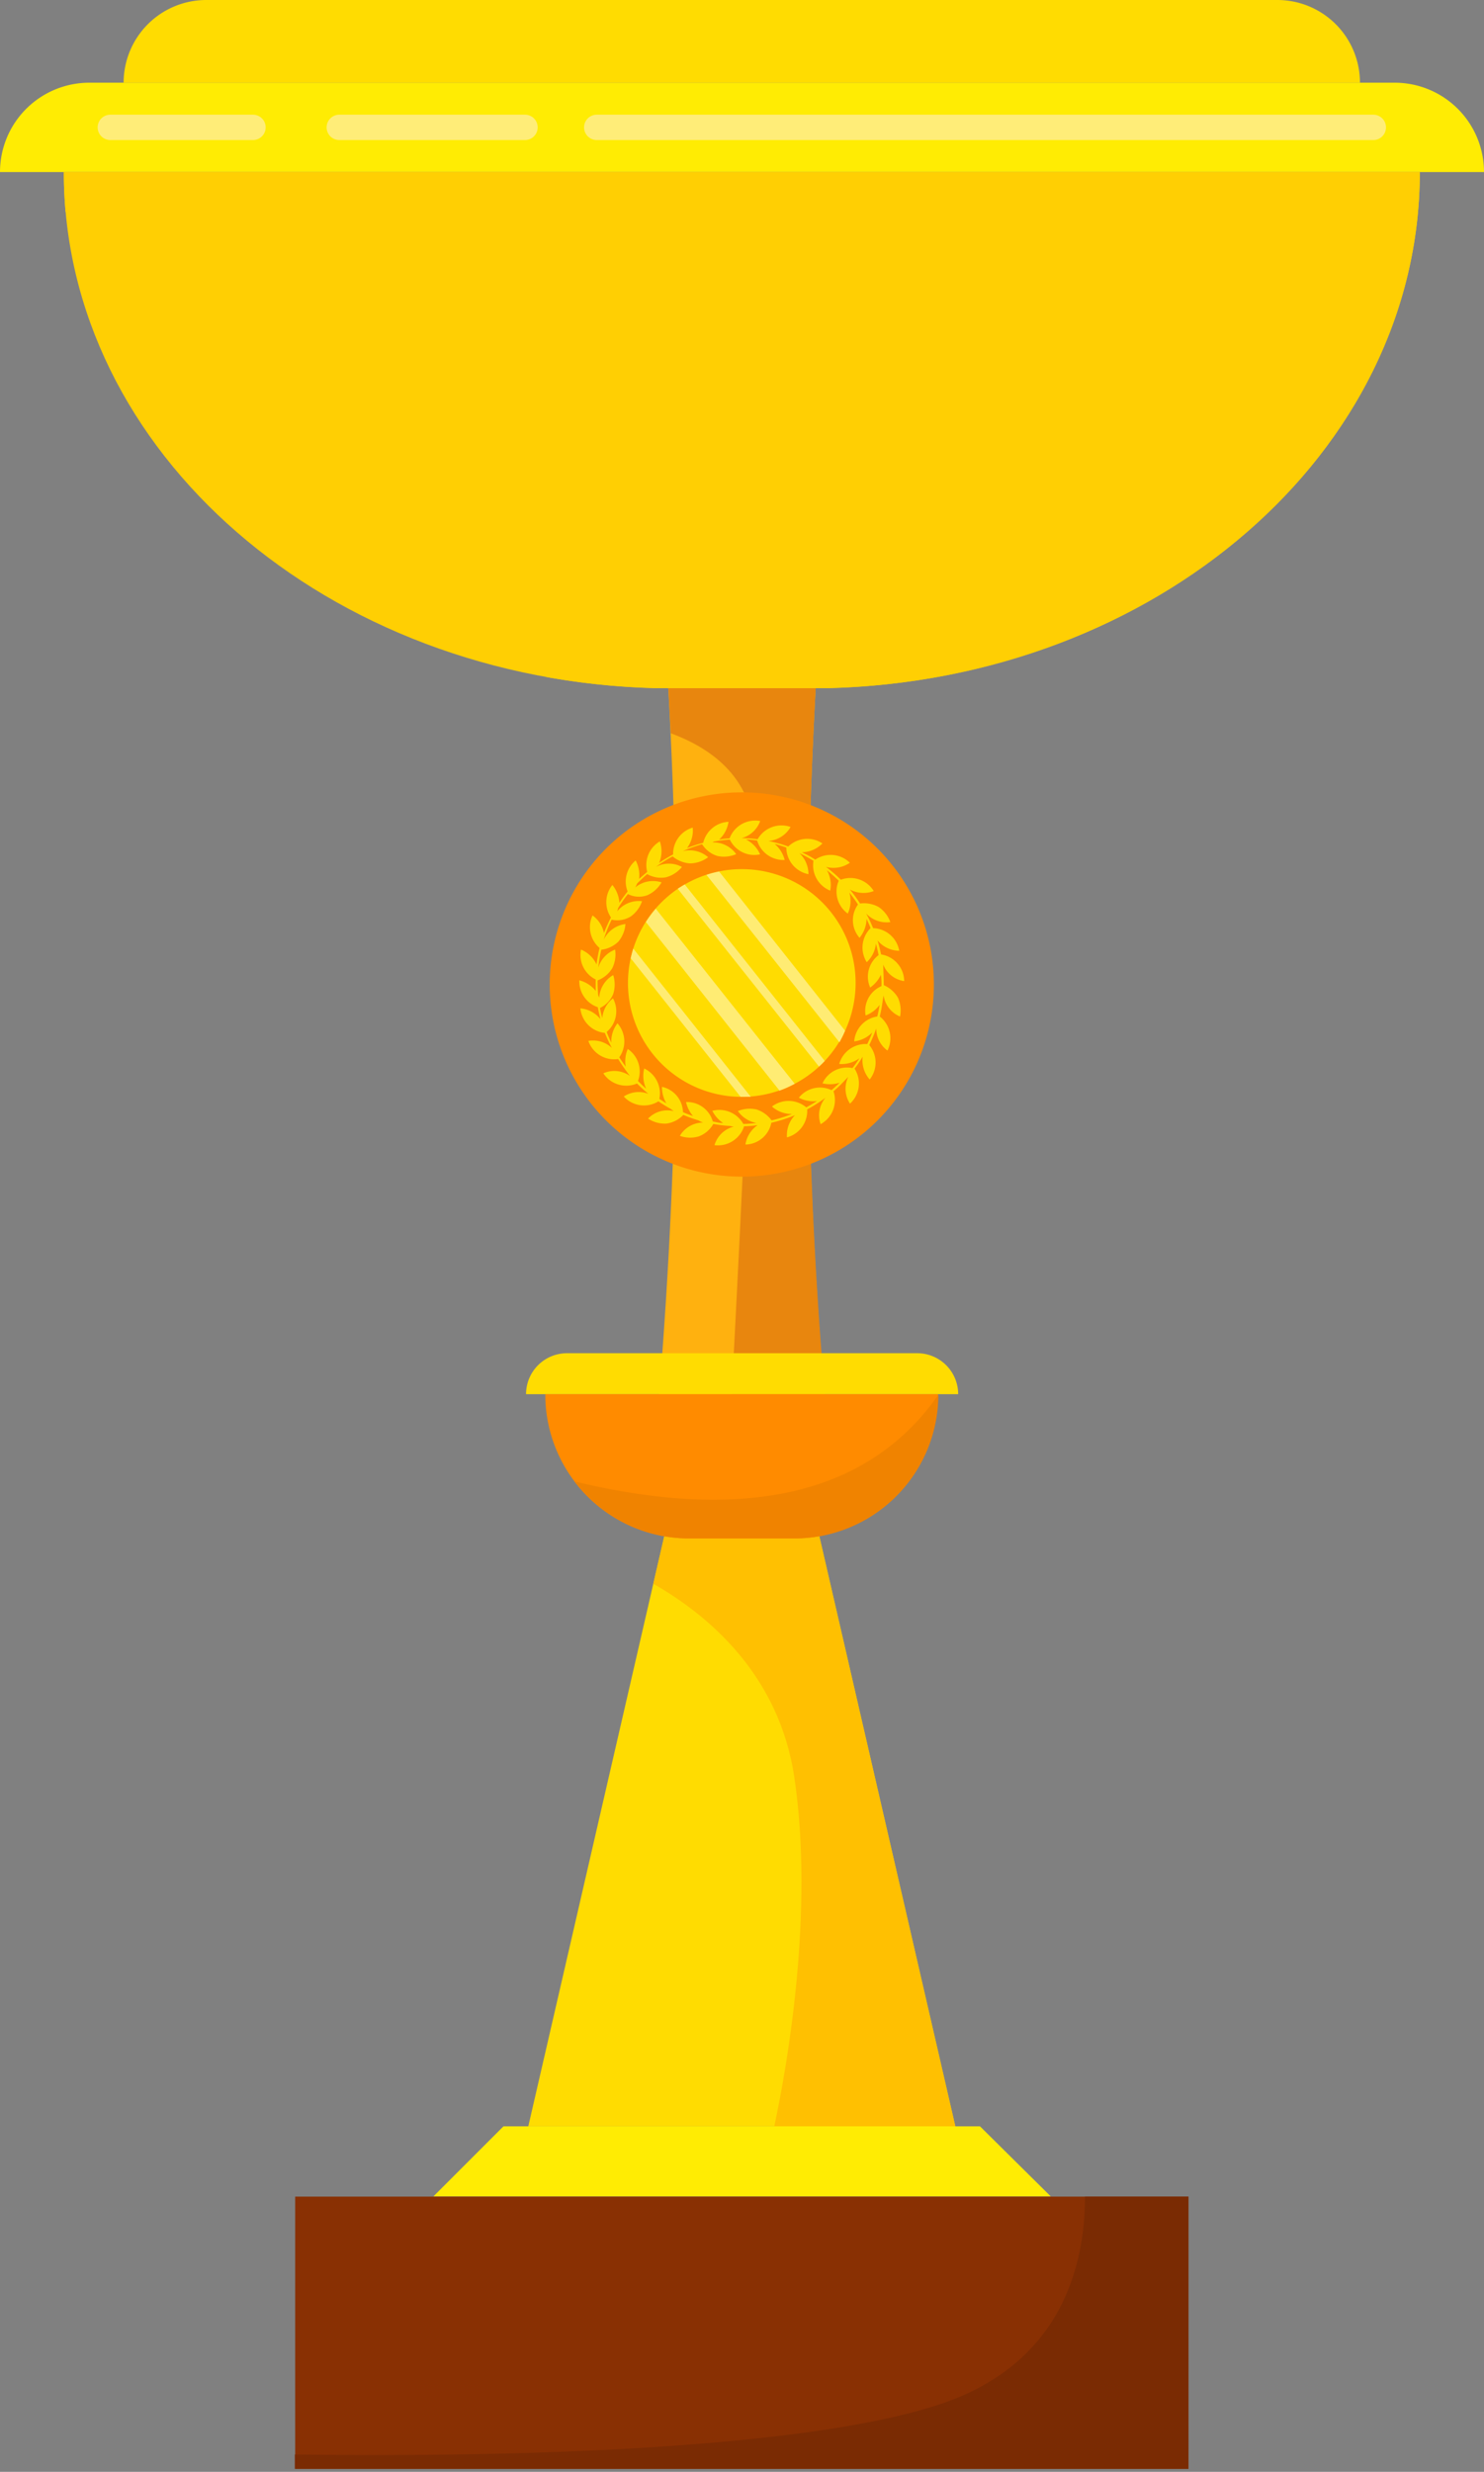
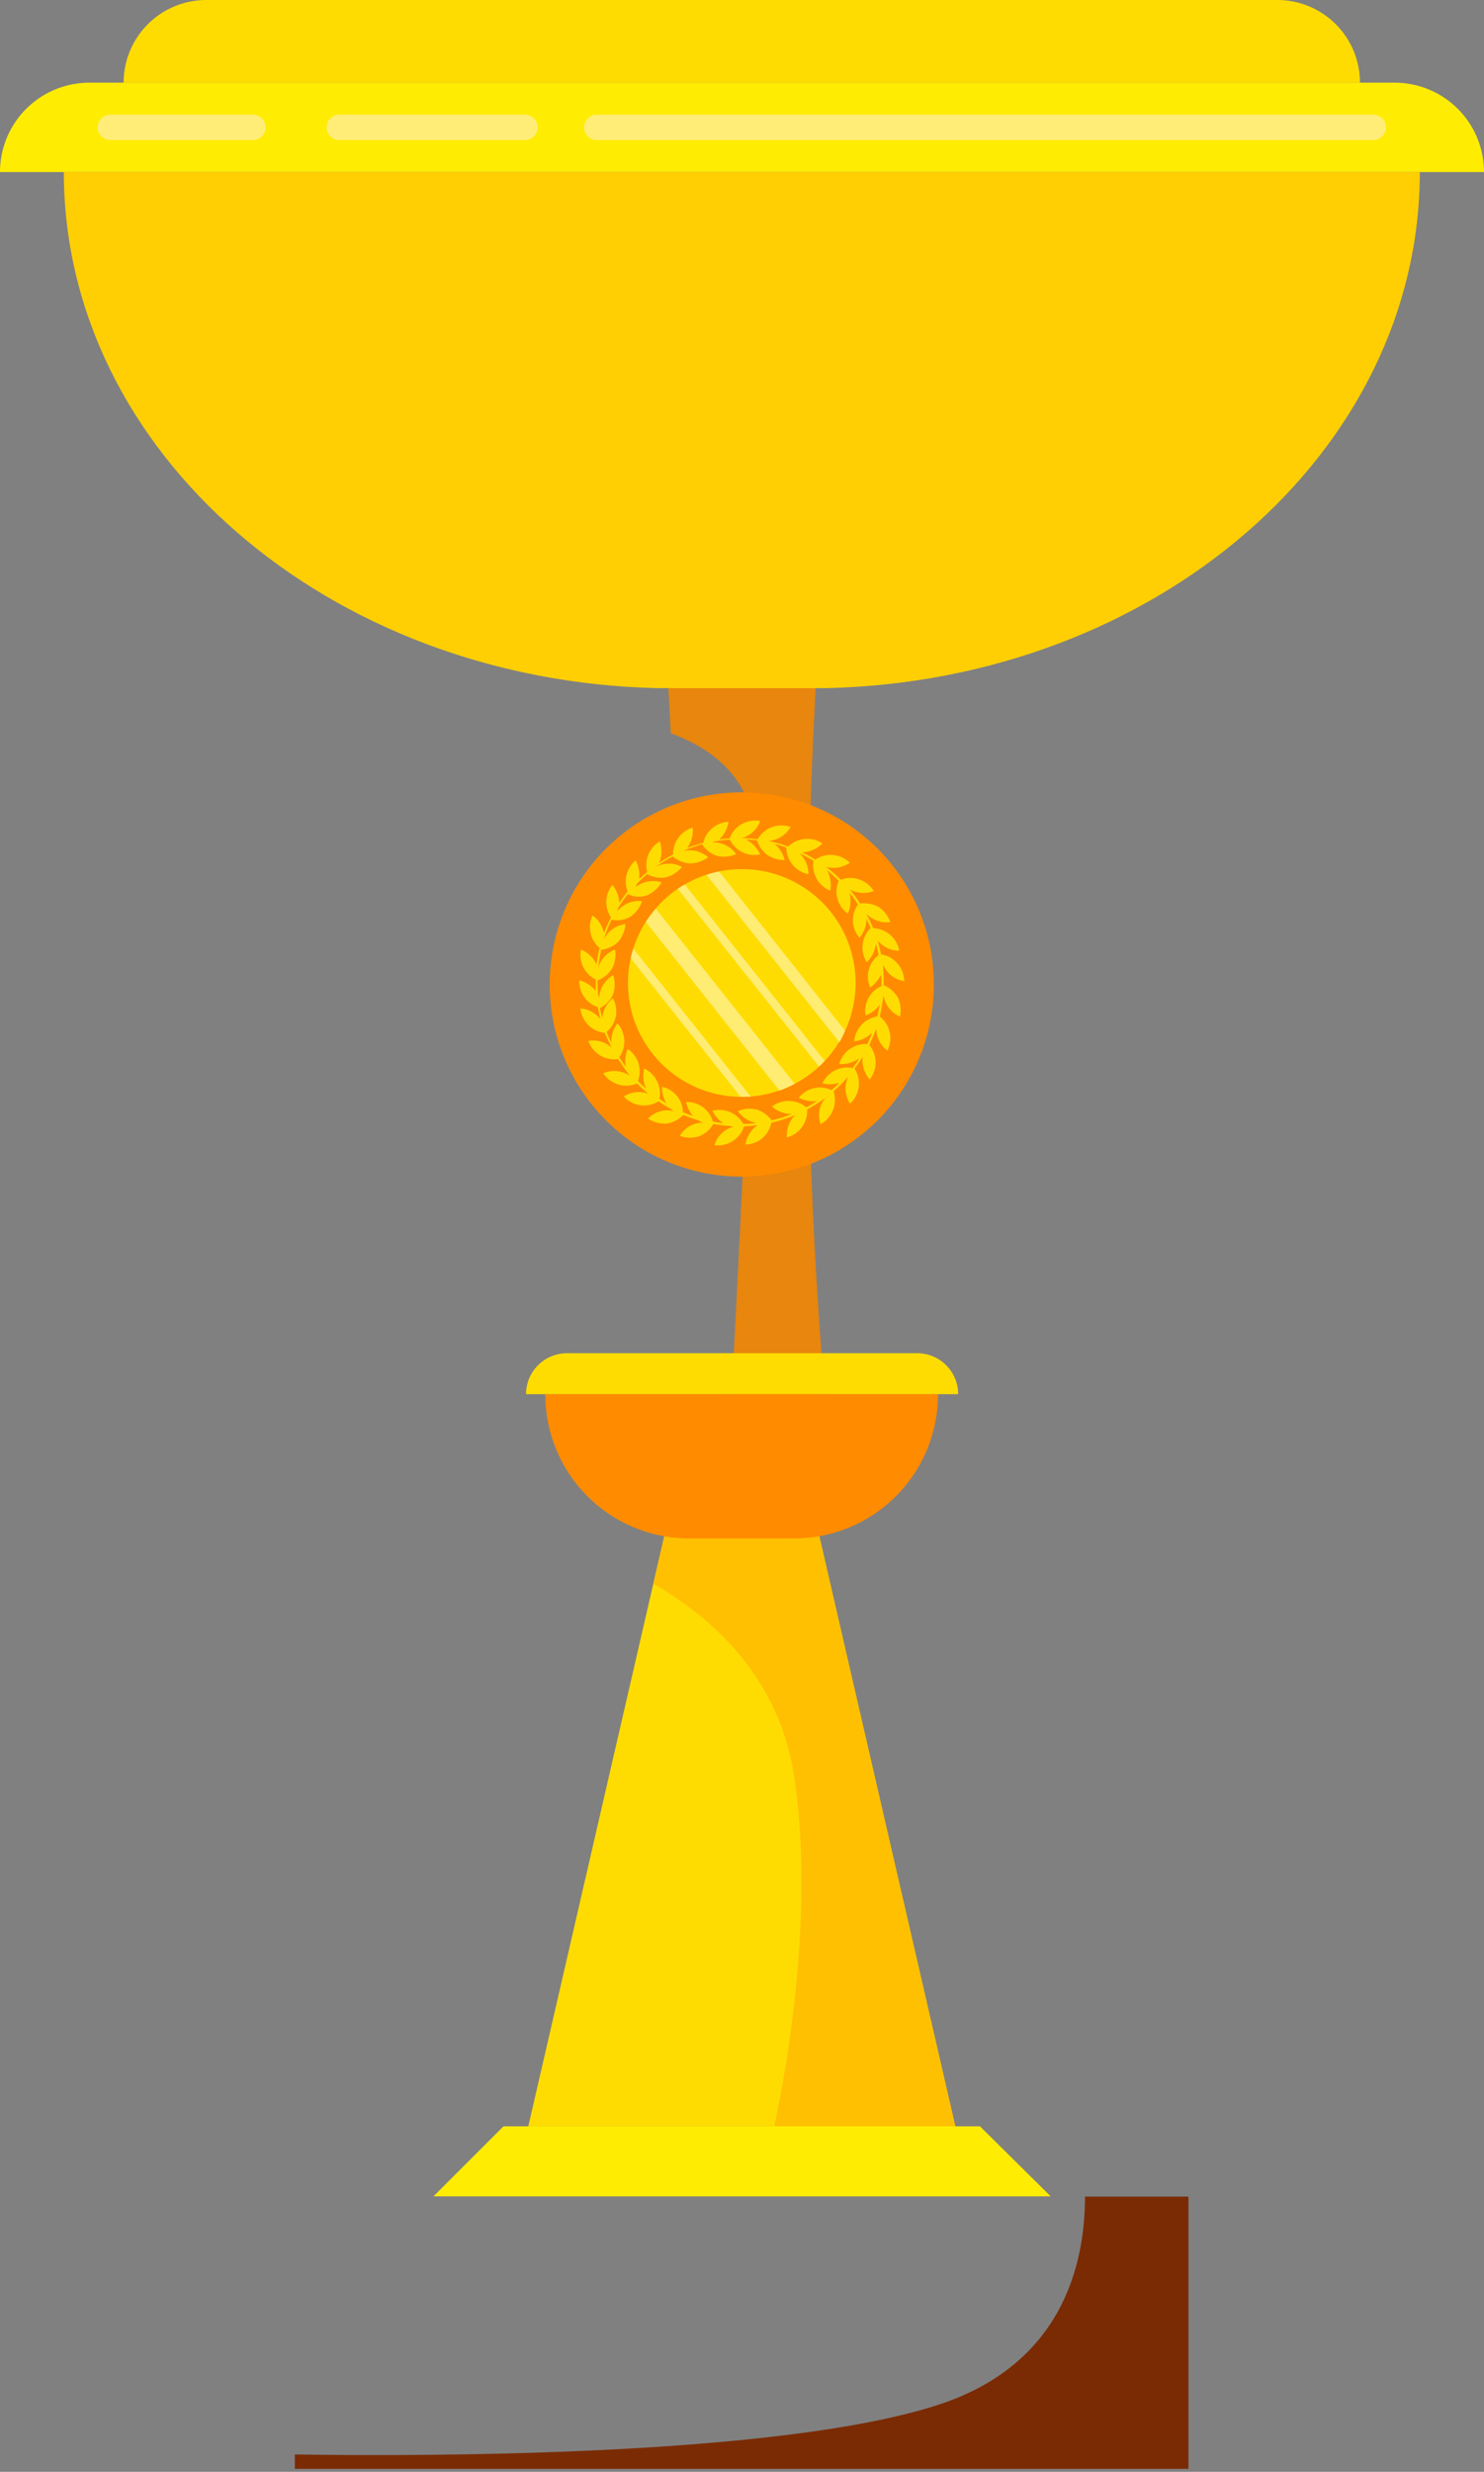
<svg xmlns="http://www.w3.org/2000/svg" width="212" height="353" fill="none" viewBox="0 0 212 353">
  <rect x="0" y="0" width="212" height="353" fill="#808080" stroke="none" />
  <g clip-path="url(#clip0_1245_3715)">
    <path fill="#FFDC01" d="M114.06 206.43H97.88l-22.41 97.23h61l-22.41-97.23z" />
    <path fill="#FFC001" d="M136.48 303.66l-22.42-97.23H97.88l-4.55 19.75c7.78 4.43 18 12.94 20.16 27.73 2.82 19.13-1 41-2.88 49.75h25.87z" />
-     <path fill="#FFB10F" d="M118.12 75.36H93.83a733.714 733.714 0 010 127.6h24.29c-6.12-66.96-.12-124.18 0-127.6z" />
    <path fill="#E8860E" d="M93.83 75.36c.08 1.93 1.17 12.62 2 29.36 6.06 2.23 12 6.65 12 15.44 0 16.22-2.91 71.54-3.51 82.8h13.86C112 136 118 78.78 118.12 75.36H93.83z" />
    <path fill="#FFEC03" d="M199.18 11.81H12.77A12.761 12.761 0 000 24.57h212a12.76 12.76 0 00-12.82-12.76z" />
    <path fill="#FFDC01" d="M182.48 0h-153a11.81 11.81 0 00-11.82 11.81h176.62A11.81 11.81 0 00186.998.9a11.8 11.8 0 00-4.518-.9z" />
    <path fill="#FFCF03" d="M9.12 24.57c0 40 37.7 72.6 84.71 73.7h24.29c47-1.1 84.71-33.67 84.71-73.7H9.12z" />
    <path fill="#FFDC01" d="M131 193.25H81a5.85 5.85 0 00-5.85 5.85h61.73a5.85 5.85 0 00-5.88-5.85z" />
    <path fill="#FF8B00" d="M77.9 199.1v.05a20.55 20.55 0 0020.55 20.55h15A20.55 20.55 0 00134 199.15v-.05H77.9z" />
-     <path fill="#F08300" d="M113.5 219.7a20.548 20.548 0 0020.55-20.5c-11.65 16.67-32.31 17.13-52 12.35a20.522 20.522 0 0016.39 8.15h15.06z" />
    <path fill="#FFEC03" d="M140 303.66H71.92l-10 10h88.18l-10.1-10z" />
-     <path fill="#893003" d="M42.17 313.7v38.87h127.61V313.7H42.17z" />
    <path fill="#7A2B03" d="M169.78 313.7H155c0 9.79-3.32 24-21 29.74-22.8 7.41-73.57 7.36-91.88 7.08v2.05h127.66V313.7z" />
    <path fill="#FF8B00" d="M133.41 140.38a27.44 27.44 0 11-54.879.12 27.44 27.44 0 0154.879-.12z" />
    <path fill="#FFDC01" d="M122.23 140.38a16.262 16.262 0 01-10.045 15.025 16.254 16.254 0 01-9.398.92 16.253 16.253 0 01-12.768-12.791A16.259 16.259 0 01106 124.12a16.248 16.248 0 0116.23 16.26z" />
    <path fill="#FFEC73" d="M113.53 154.77l-19.85-25c-.518.596-.99 1.231-1.41 1.9l19.09 24.08a14.997 14.997 0 002.17-.98zM106 156.63h1.25l-16.78-21.16c-.14.45-.26.91-.37 1.38l15.69 19.78h.21zM117.82 151.51l-20-25.2c-.33.19-.66.39-1 .61l20.18 25.4c.28-.26.56-.53.82-.81zM120.73 147.2l-18-22.74c-.613.12-1.218.28-1.81.48l19 23.91a16.26 16.26 0 00.81-1.65z" />
    <path fill="#FFDC01" d="M126.25 140.69c0-.28 0-.79-.08-2.94a3.812 3.812 0 003 2.36 3.908 3.908 0 00-3.3-3.81c-.14-.69-.31-1.36-.51-2 .379.456.853.824 1.388 1.079a4.094 4.094 0 001.712.401 3.904 3.904 0 00-3.73-3.23 20.076 20.076 0 00-1-2.1 3.999 3.999 0 003.46 1.23 4.421 4.421 0 00-1.65-2.14 4.288 4.288 0 00-2.67-.51 19.976 19.976 0 00-1.46-2 4.115 4.115 0 003.41.22 3.909 3.909 0 00-4.7-1.62 20.625 20.625 0 00-2.12-1.83 4.13 4.13 0 003.41-.59 3.921 3.921 0 00-4.94-.45 17.765 17.765 0 00-1.92-1.05 4.193 4.193 0 002.94-1.26 3.904 3.904 0 00-4.88.44 20.272 20.272 0 00-2.82-.79 3.997 3.997 0 003.15-2 3.928 3.928 0 00-4.71 1.75 18.945 18.945 0 00-2.27-.16 3.887 3.887 0 002.64-2.44 3.899 3.899 0 00-4.38 2.49c-.5 0-1 .08-1.48.15a4.27 4.27 0 001.33-2.53 3.91 3.91 0 00-3.61 3c-.783.208-1.554.458-2.31.75a4.2 4.2 0 00.81-2.92 3.904 3.904 0 00-2.8 3.83c-.688.367-1.356.771-2 1.21a4.25 4.25 0 00.1-3.07 3.89 3.89 0 00-1.8 4.35c-.4.34-.79.69-1.16 1a4.47 4.47 0 00-.49-2.63 3.899 3.899 0 00-1.15 4.43c-.42.52-.81 1.06-1.18 1.62a4.408 4.408 0 00-1-2.55 3.92 3.92 0 00-.2 4.64 21.873 21.873 0 00-1 2.22 4.11 4.11 0 00-1.63-2.51 3.92 3.92 0 001 4.65c-.19.774-.333 1.559-.43 2.35a4.21 4.21 0 00-2.22-2.12 3.899 3.899 0 002.1 4.27v1.63a4.332 4.332 0 00-2.34-1.51 3.907 3.907 0 002.64 3.84c.1.57.23 1.14.37 1.69a4.133 4.133 0 00-2.86-1.53 3.916 3.916 0 003.5 3.51c.292.732.626 1.446 1 2.14a3.926 3.926 0 00-3.36-1 3.91 3.91 0 004.26 2.59c.52.836 1.085 1.643 1.69 2.42a3.845 3.845 0 00-3.81-.38 3.919 3.919 0 004.81 1.45c.517.522 1.06 1.016 1.63 1.48a3.886 3.886 0 00-3.52.38 3.901 3.901 0 004.95.69c.567.39 1.155.751 1.76 1.08.14.115.287.222.44.32a3.806 3.806 0 00-3.68 1.07c.77.503 1.68.752 2.6.71a4.08 4.08 0 002.44-1.24c.694.298 1.405.555 2.13.77.221.131.456.238.7.32a3.87 3.87 0 00-3.33 1.9c.869.312 1.814.34 2.7.08a3.996 3.996 0 002.08-1.78c.79.143 1.588.24 2.39.29.177.044.358.074.54.09a3.844 3.844 0 00-2.76 2.65 3.928 3.928 0 004.23-2.7c.65 0 1.29-.08 1.93-.16a4.137 4.137 0 00-1.74 2.77 3.85 3.85 0 003.7-3.11 21.326 21.326 0 003.37-1.08 4.143 4.143 0 00-.908 1.463 4.148 4.148 0 00-.232 1.707 3.915 3.915 0 002.156-1.486 3.917 3.917 0 00.734-2.514 19.955 19.955 0 002.61-1.66 3.873 3.873 0 00-.69 3.77 3.926 3.926 0 001.84-4.7c1-.84 1.35-1.29 2.11-2.05a3.87 3.87 0 00.25 3.82 3.91 3.91 0 00.65-5c.418-.544.806-1.112 1.16-1.7a4.131 4.131 0 001 3.25 3.899 3.899 0 00-.06-4.92 21.61 21.61 0 001-2.37 3.877 3.877 0 001.6 3.16 3.921 3.921 0 00-1.1-4.86c.37-1.52.33-1.92.55-3a3.861 3.861 0 002.35 3 4.462 4.462 0 00-.3-2.69 4.352 4.352 0 00-2.03-1.79zm-.33.14a3.823 3.823 0 00-2.26 4.19 4.44 4.44 0 002-1.51c-.093.56-.203 1.11-.33 1.65a3.902 3.902 0 00-3.3 3.56 4.338 4.338 0 002.57-1.26c-.21.56-.45 1.11-.71 1.64a3.924 3.924 0 00-4 2.84 4.277 4.277 0 002.89-.82c-.3.48-.63.95-1 1.41a3.855 3.855 0 00-4.28 2.18c.81.194 1.657.163 2.45-.09-.37.36-.76.72-1.16 1.06a3.868 3.868 0 00-4.67 1.08 4.44 4.44 0 002.59.48c-.5.32-1.01.62-1.53.9a3.93 3.93 0 00-4.9-.12 4.22 4.22 0 002.86 1.07c-.946.375-1.919.679-2.91.91a4.33 4.33 0 00-2.12-1.55 4.466 4.466 0 00-2.7.22 4.2 4.2 0 002.66 1.71c-.62.07-1.24.12-1.88.13a3.922 3.922 0 00-4.43-1.87 4.62 4.62 0 001.54 1.74c-.5 0-1-.13-1.47-.22a3.824 3.824 0 00-3.83-2.78c.167.738.51 1.424 1 2-.48-.17-1-.35-1.43-.56a3.81 3.81 0 00-3-3.61 4.502 4.502 0 00.62 2.35c-.34-.2-.66-.41-1-.63a3.92 3.92 0 00-2.16-4.34 4.38 4.38 0 00.27 2.88c-.4-.35-.79-.72-1.16-1.1a3.88 3.88 0 00-1.46-4.57 4.499 4.499 0 00-.29 2.53c-.32-.44-.63-.88-.92-1.34a3.92 3.92 0 00-.26-4.85 4.22 4.22 0 00-.88 2.77c-.24-.5-.46-1-.66-1.54a3.88 3.88 0 00.9-4.8 4.003 4.003 0 00-1.53 2.82 18.969 18.969 0 01-.33-1.44 3.81 3.81 0 001.89-2 4.43 4.43 0 000-2.7 4 4 0 00-2 3.28c0-.13-.09-.26-.14-.39-.07-.708-.1-1.419-.09-2.13a4.188 4.188 0 002.09-1.73c.41-.826.553-1.759.41-2.67a4.002 4.002 0 00-2.4 2.57c.091-.858.235-1.71.43-2.55a4.19 4.19 0 002.45-1.17 4.46 4.46 0 001-2.5 3.994 3.994 0 00-3.11 2.25c.304-.985.685-1.945 1.14-2.87.94.209 1.924.04 2.74-.47a4.41 4.41 0 001.6-2.17 3.933 3.933 0 00-3.55 1.45c.054-.154.097-.311.13-.47a20.38 20.38 0 011.4-2 3.47 3.47 0 002.81.15 4.43 4.43 0 002-1.82 3.996 3.996 0 00-3.76.72 3.1 3.1 0 00.26-.55c.46-.467.94-.917 1.44-1.35a4 4 0 002.71.45 4.409 4.409 0 002.26-1.47 3.918 3.918 0 00-3.73 0 19.755 19.755 0 012.4-1.51 4.244 4.244 0 002.51 1 4.416 4.416 0 002.56-.88 4.005 4.005 0 00-3.64-.86 21.099 21.099 0 012.78-1 3.94 3.94 0 002.18 1.68 4.455 4.455 0 002.69-.26 3.995 3.995 0 00-3.44-1.68c.09 0 .17-.08.26-.12a21.125 21.125 0 012.27-.28 3.886 3.886 0 004.32 2.11 4.263 4.263 0 00-2-2.12c.53 0 1.06.07 1.58.14a3.916 3.916 0 003.94 2.78 4.462 4.462 0 00-1.44-2.29c.57.15 1.13.32 1.67.52.009.9.328 1.77.903 2.463a3.914 3.914 0 002.257 1.337 4.133 4.133 0 00-1.28-3c.686.327 1.353.691 2 1.09a3.907 3.907 0 00.445 2.551 3.906 3.906 0 001.945 1.709 4.2 4.2 0 00-.47-2.91c.589.47 1.153.971 1.69 1.5a3.888 3.888 0 001.29 4.69c.435-.94.517-2.005.23-3 .43.54.85 1.11 1.23 1.7a3.822 3.822 0 00.22 4.76 4.37 4.37 0 001-2.7c.21.43.4.86.58 1.31a3.92 3.92 0 00-.55 4.87 4.207 4.207 0 001.31-2.65c.15.54.28 1.08.38 1.64a3.861 3.861 0 00-1.2 4.63 4.61 4.61 0 001.53-1.82c.09.62.1 1.12.08 1.62z" />
-     <path fill="#FFCF03" d="M202.83 24.57H9.12c0 1.92.08 3.82.25 5.7 29.93.69 137 4.06 144.22 17.54 8.41 15.67-36.83 52.66-75.69 48.84h-.06a103.129 103.129 0 0016 1.63h24.29c46.99-1.11 84.7-33.68 84.7-73.71z" />
    <g style="mix-blend-mode:screen">
      <path fill="#FFED78" d="M196.19 20H85.25a1.81 1.81 0 010-3.62h110.94a1.812 1.812 0 011.28 3.09c-.34.34-.8.53-1.28.53z" />
    </g>
    <g style="mix-blend-mode:screen">
      <path fill="#FFED78" d="M75 20H48.47a1.81 1.81 0 010-3.62H75A1.81 1.81 0 1175 20z" />
    </g>
    <g style="mix-blend-mode:screen">
      <path fill="#FFED78" d="M36.14 20H15.76a1.81 1.81 0 110-3.62h20.38a1.81 1.81 0 110 3.62z" />
    </g>
  </g>
  <defs>
    <clipPath id="clip0_1245_3715">
      <path fill="#fff" d="M0 0h211.95v352.57H0z" />
    </clipPath>
  </defs>
</svg>